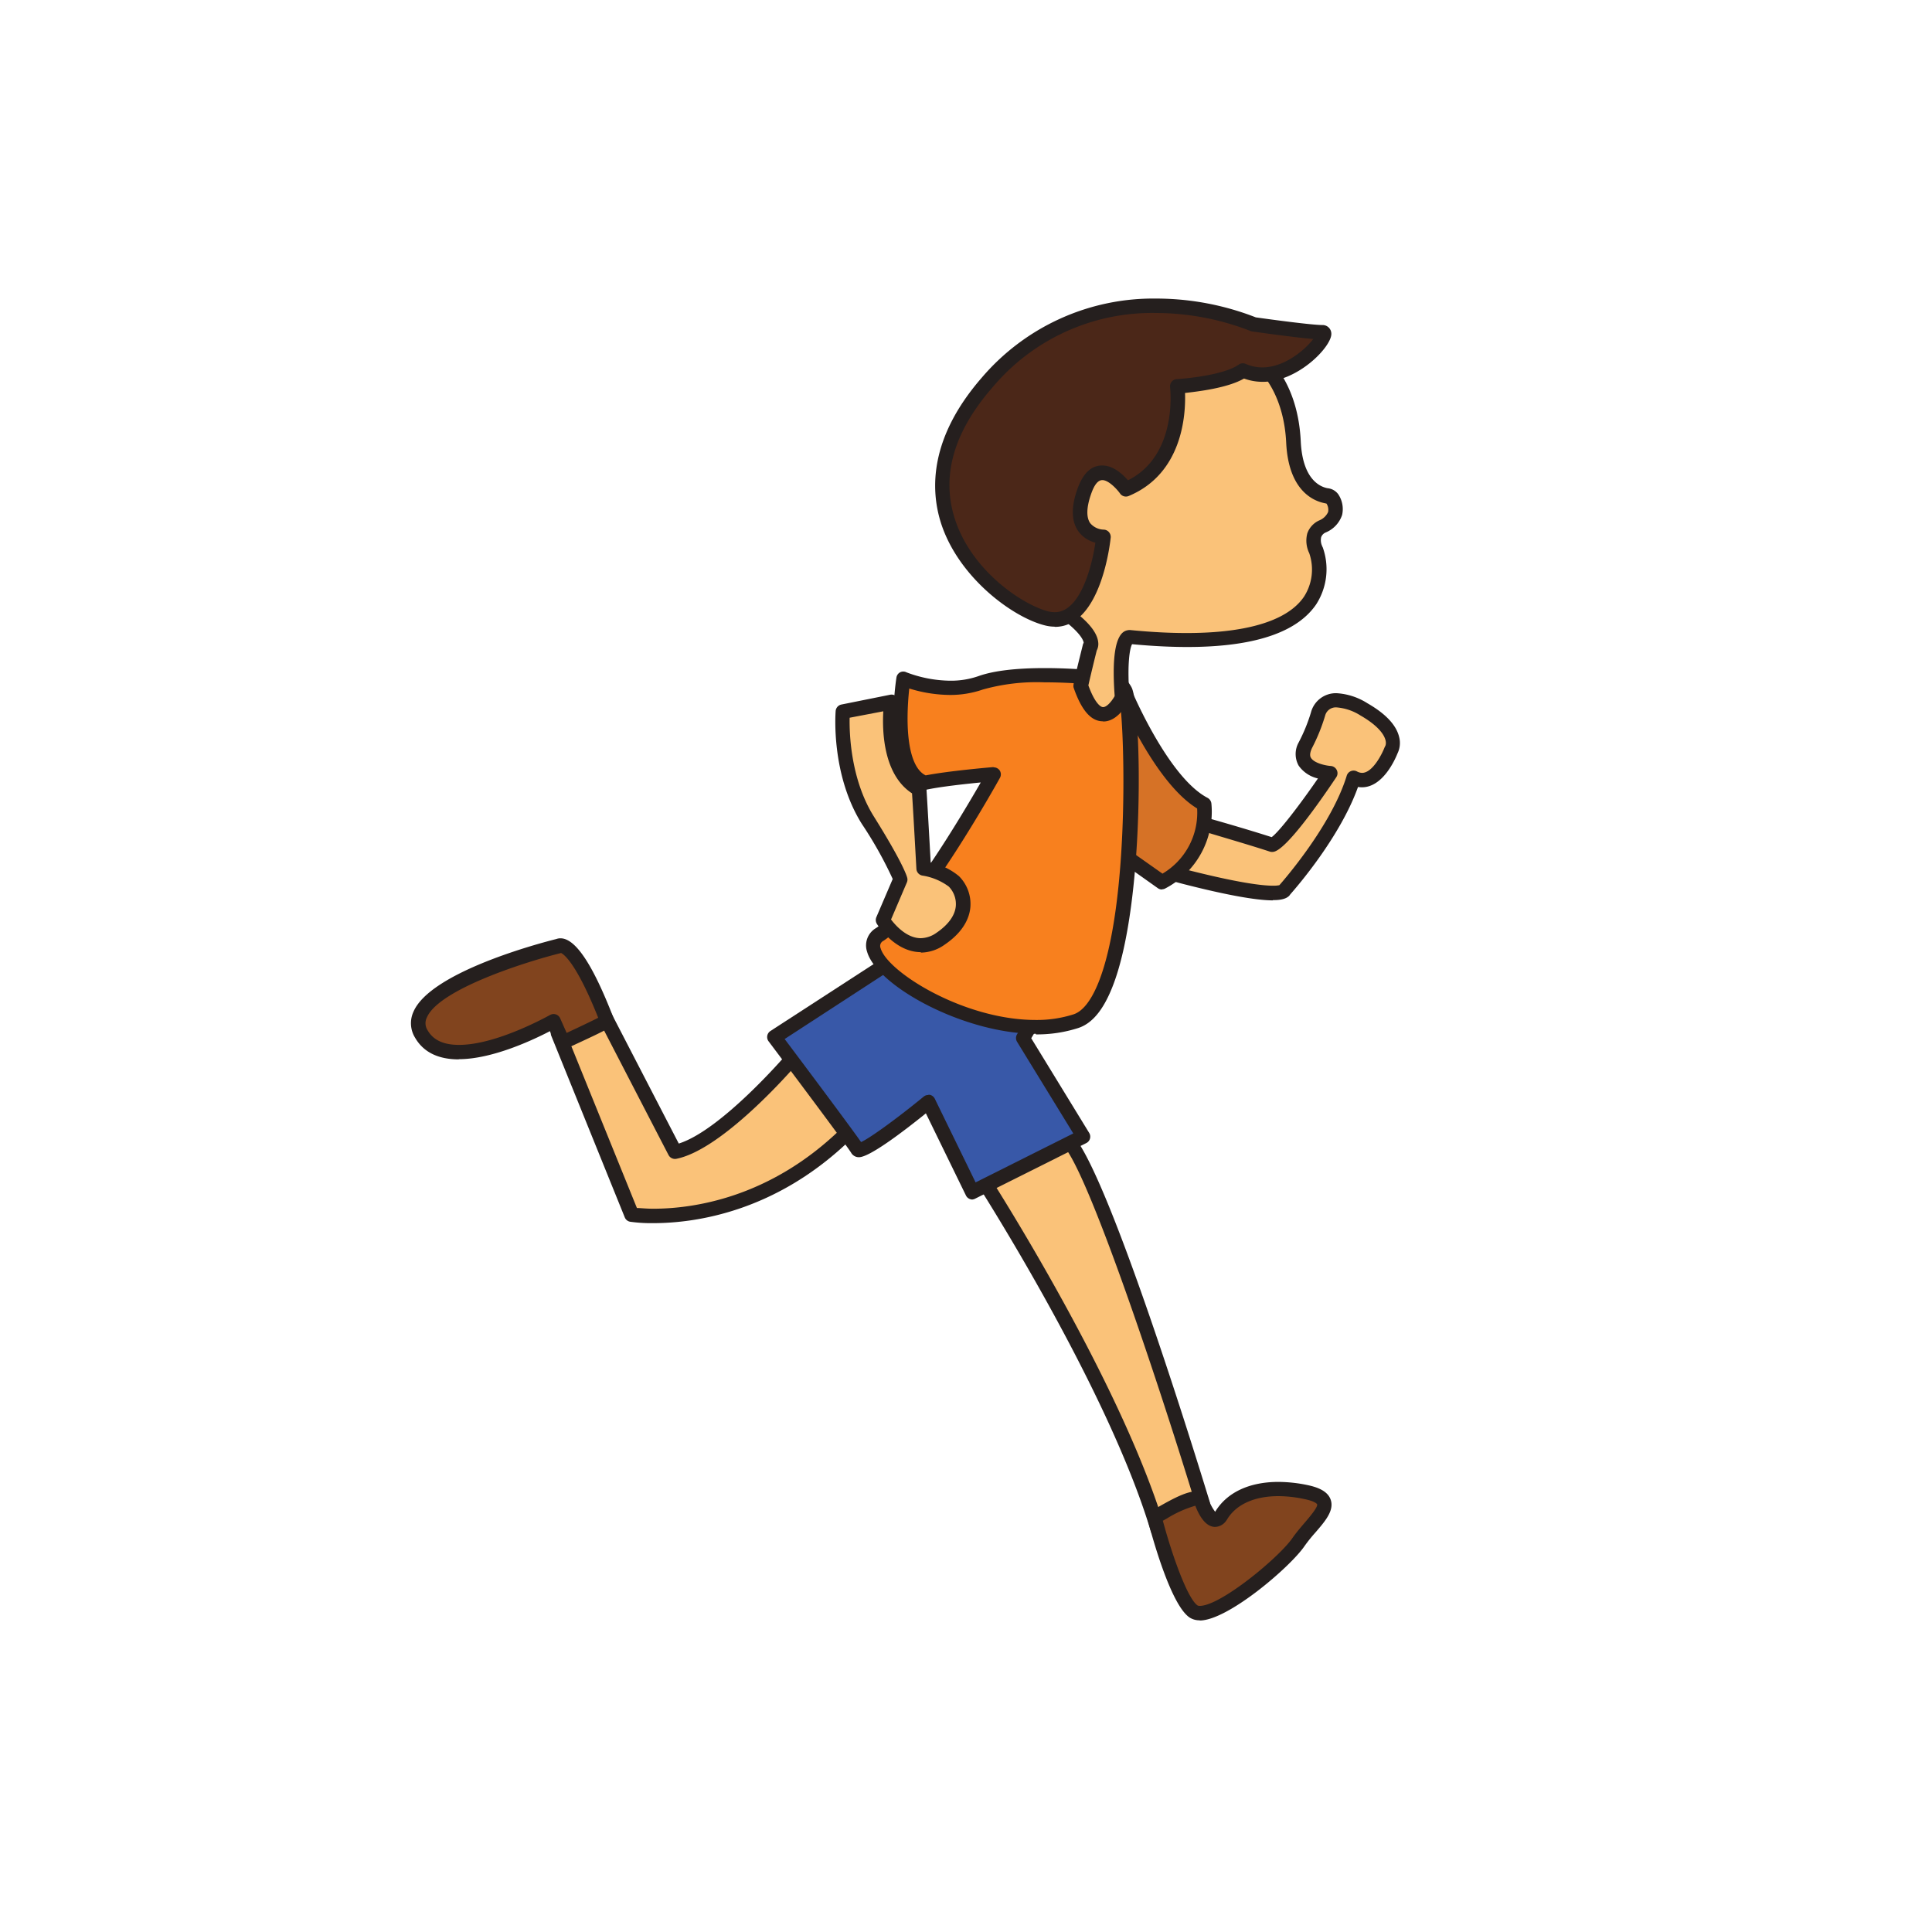
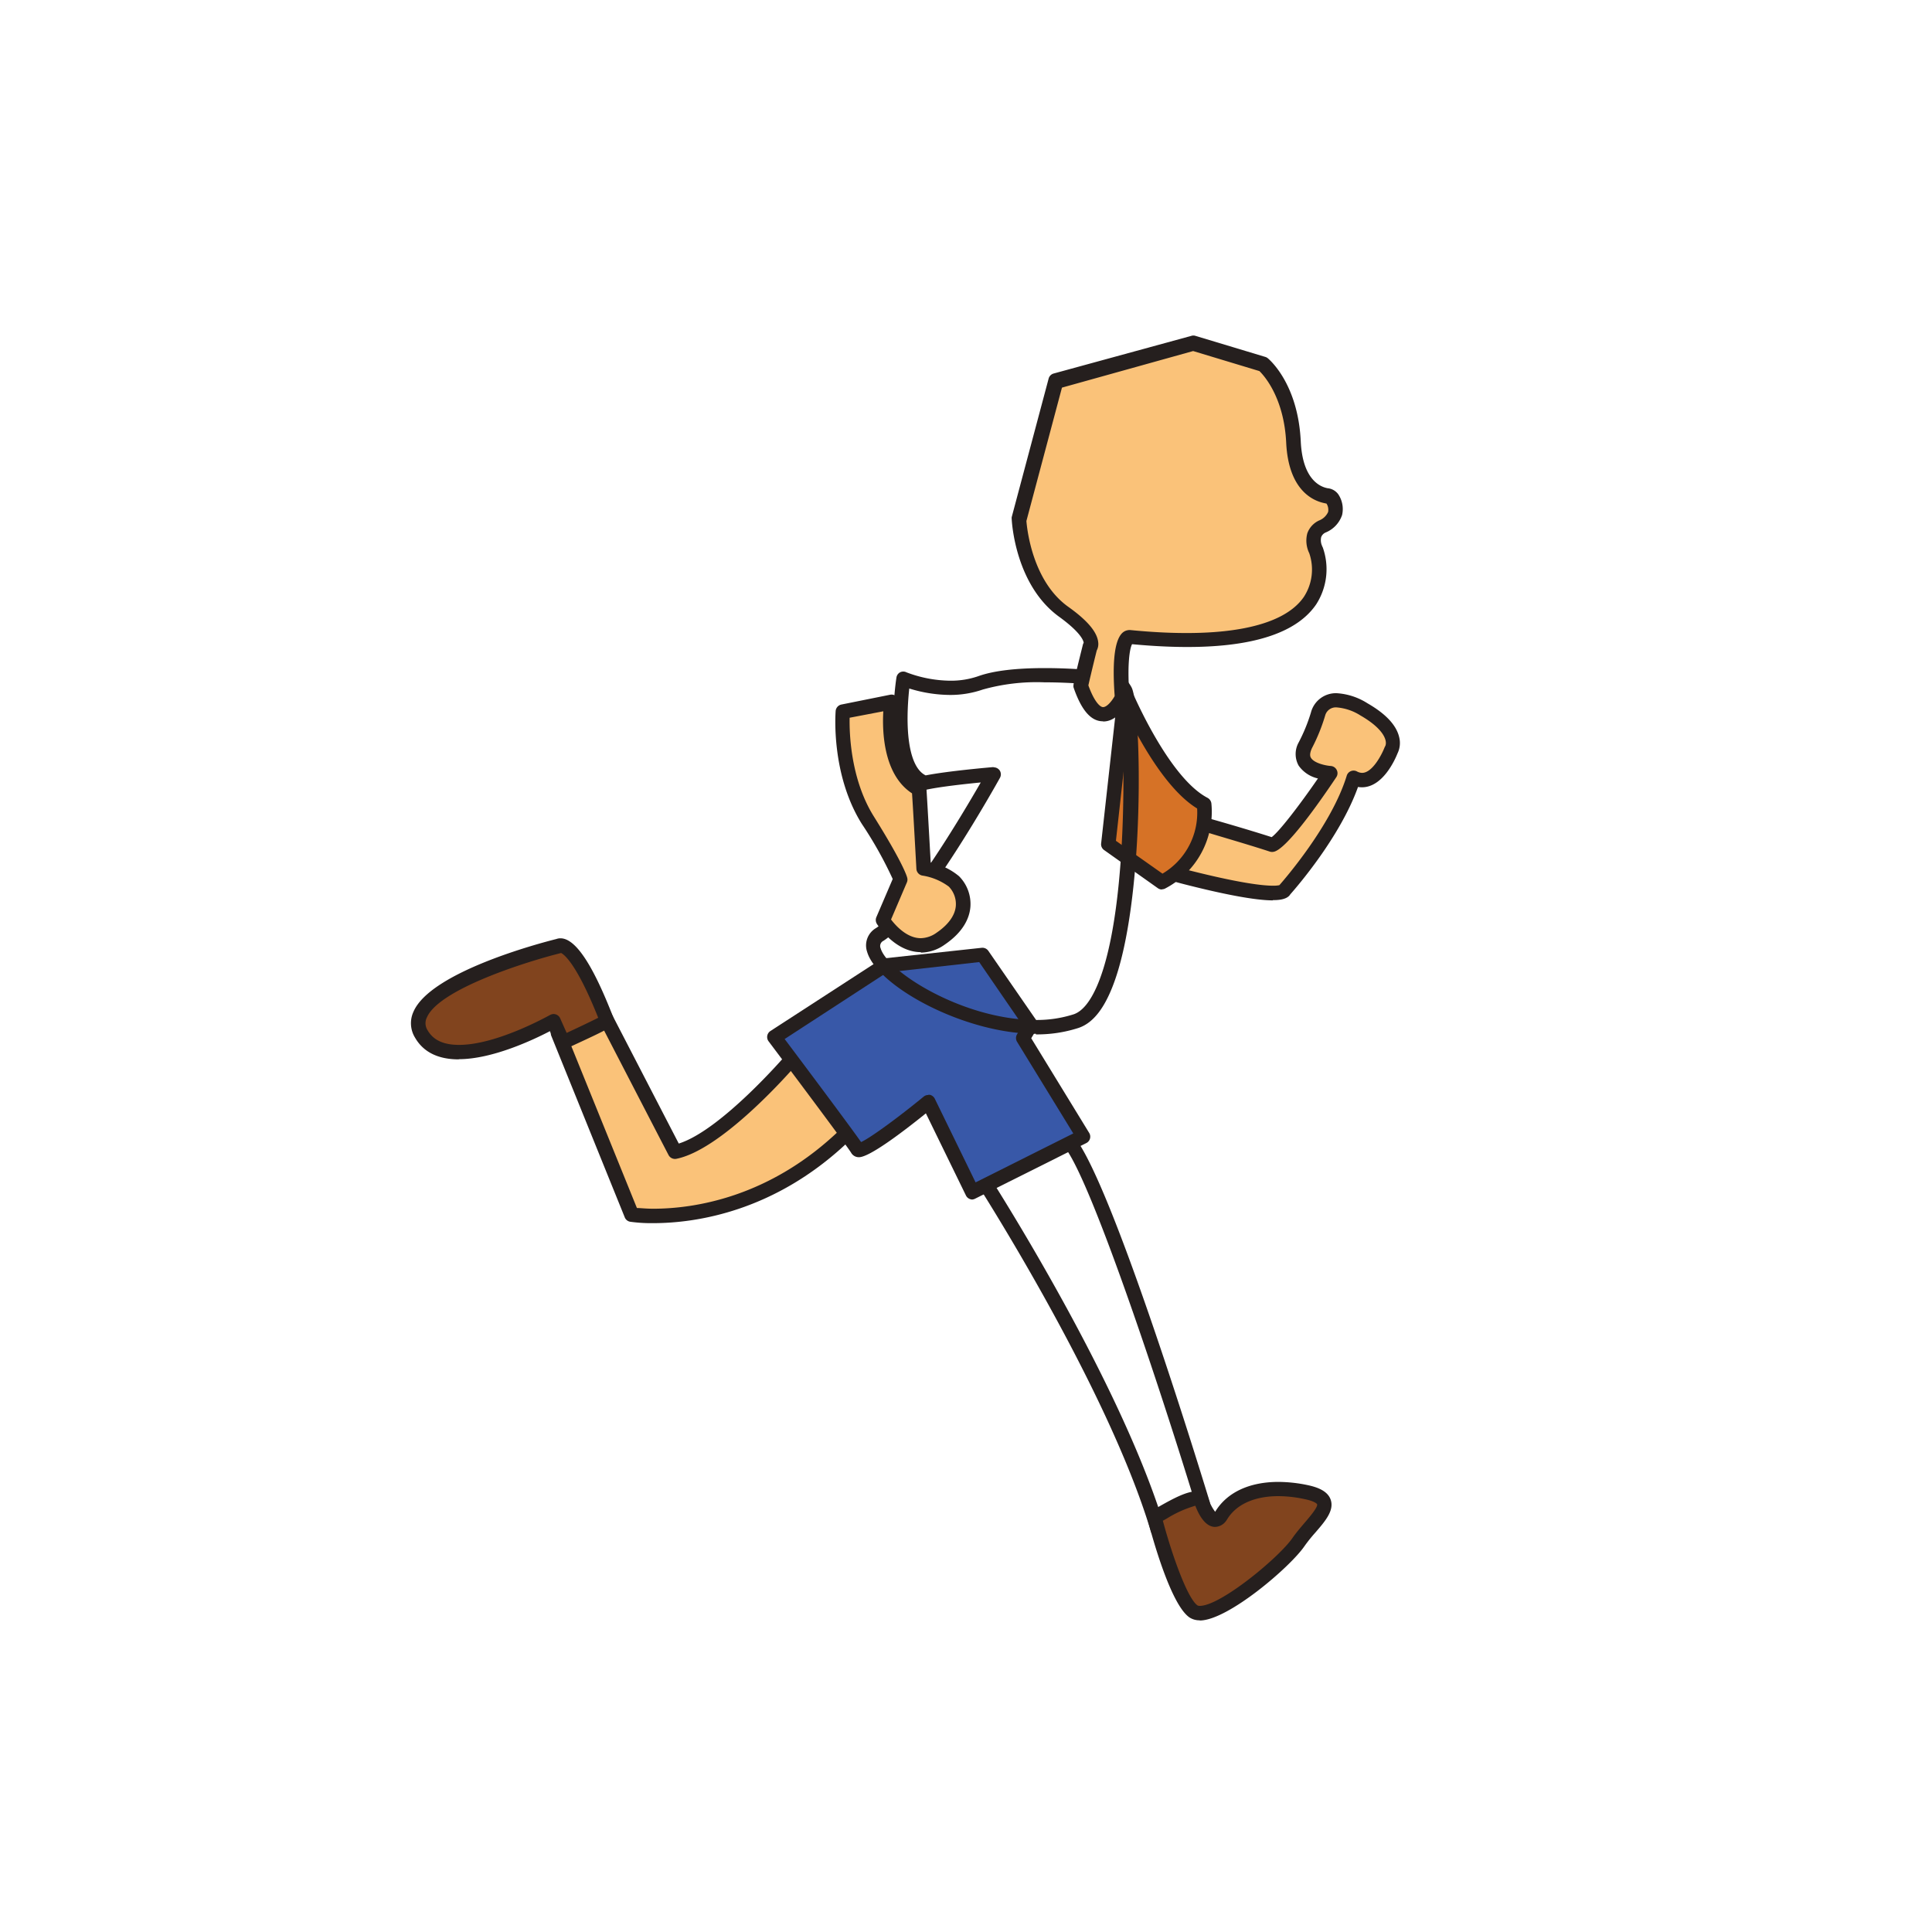
<svg xmlns="http://www.w3.org/2000/svg" id="run" viewBox="0 0 300 300">
  <defs>
    <style>.cls-1{fill:#fac279;}.cls-2{fill:#251f1e;}.cls-3{fill:#3858a8;}.cls-4{fill:#d67226;}.cls-5{fill:#f8801e;}.cls-6{fill:#4b2718;}.cls-7{fill:#81441e;}</style>
  </defs>
  <title>run</title>
  <path class="cls-1" d="M122.87,164.55s-11.08,12.94-18.07,14.32c-.54-1-11.18-21.6-11.18-21.6l-7,3.17,11.43,28.18s17.57,2.75,33.32-12.6.94-10.24.94-10.24Z" />
  <path class="cls-2" d="M101.39,189.93a23.69,23.69,0,0,1-3.48-.21A1.11,1.11,0,0,1,97,189L85.61,160.86a1.12,1.12,0,0,1,.57-1.44l7-3.17a1.11,1.11,0,0,1,1.45.51c.1.18,8.73,16.88,10.77,20.81,6.58-2.07,16.53-13.63,16.64-13.75a1.1,1.1,0,0,1,1-.38l9.23,1.19a16,16,0,0,1,4.3-.79c2,0,2.76.85,3.05,1.57.6,1.48.2,4-7.41,11.41-11.7,11.41-24.31,13.11-30.79,13.11m-2.52-2.35c.53,0,1.4.11,2.52.11,6.14,0,18.1-1.62,29.23-12.47,7.5-7.32,6.9-8.95,6.9-9a1.8,1.8,0,0,0-1-.17,15.08,15.08,0,0,0-3.83.75,1.12,1.12,0,0,1-.51.06l-8.88-1.15c-2.1,2.38-11.71,12.92-18.31,14.23a1.13,1.13,0,0,1-1.2-.57c-.47-.89-8.58-16.57-10.7-20.67l-5,2.28Z" />
-   <path class="cls-1" d="M151.92,182.08s20.87,32.12,27.85,55.39a58.41,58.41,0,0,0,7-4s-16.24-53.33-21.39-56.86-12.69-4-12.69-4Z" />
  <path class="cls-2" d="M179.77,238.59a1.16,1.16,0,0,1-.48-.11,1.1,1.1,0,0,1-.59-.69C171.85,214.94,151.19,183,151,182.7a1.16,1.16,0,0,1-.17-.7l.73-9.45a1.11,1.11,0,0,1,1.19-1c.32,0,7.92.53,13.26,4.19s20.15,51.95,21.83,57.45a1.13,1.13,0,0,1-.46,1.26,57.24,57.24,0,0,1-7.16,4.08,1.07,1.07,0,0,1-.43.09m-26.7-56.79c2.16,3.36,20.5,32.32,27.39,54.11,1.75-.88,3.88-2.21,5-2.9-6.29-20.54-17.25-53.08-20.71-55.45-3.69-2.54-8.82-3.42-11-3.69Z" />
  <path class="cls-3" d="M137.35,149.9,120.23,161s12.24,16.28,12.89,17.43,11-7.34,11-7.34l6.84,14,17.27-8.64-9.37-15.28,1.23-2-7.52-10.94Z" />
  <path class="cls-2" d="M151,186.26a1,1,0,0,1-.36-.06,1.11,1.11,0,0,1-.65-.57l-6.22-12.75c-3.57,2.88-8.75,6.81-10.39,6.81a1.37,1.37,0,0,1-1.21-.68c-.48-.83-7.93-10.8-12.82-17.31a1.11,1.11,0,0,1,.29-1.61L136.74,149a1.08,1.08,0,0,1,.49-.18l15.24-1.65a1.12,1.12,0,0,1,1,.48L161,158.55a1.11,1.11,0,0,1,0,1.21l-.87,1.46,9,14.7a1.11,1.11,0,0,1-.46,1.58l-17.27,8.64a1.11,1.11,0,0,1-.5.12M144.14,170l.24,0a1.14,1.14,0,0,1,.77.6l6.34,13L166.66,176l-8.73-14.23a1.12,1.12,0,0,1,0-1.17l.85-1.41-6.73-9.8L137.73,151l-15.89,10.34c2.53,3.36,10,13.34,11.87,16,1.52-.69,6-4,9.72-7.06a1.12,1.12,0,0,1,.71-.25" />
  <path class="cls-1" d="M187.4,128.16s6,1.69,10.14,3c1.87-.46,9-11.1,9-11.1s-5.74-.38-3.87-4.35,2-5,2-5,1-4.12,7.13-.62,4.18,6.37,4.18,6.37-2.32,6.12-5.82,4.27c-2.57,8.4-10.75,17.47-10.75,17.47s-.28,1.74-15.23-2.06-3.21-6.51-3.21-6.51Z" />
  <path class="cls-2" d="M197.66,139.81c-2.61,0-7.24-.84-13.75-2.5-5.94-1.51-8.46-3-8.44-4.95,0-2.28,3.68-3.37,5.25-3.73l6.42-1.55a1,1,0,0,1,.56,0c.06,0,5.66,1.59,9.76,2.91,1.15-.82,4.36-5,7.19-9.11a5,5,0,0,1-3-2,3.69,3.69,0,0,1,0-3.58,26.43,26.43,0,0,0,1.91-4.66,4,4,0,0,1,4-3,10,10,0,0,1,4.77,1.56c2.84,1.63,4.49,3.39,4.93,5.25A3.69,3.69,0,0,1,217,117c-.33.83-2.23,5.25-5.52,5.25a4.18,4.18,0,0,1-.61-.05c-2.76,7.75-9.52,15.55-10.52,16.68-.53.89-2.12.89-2.69.89m-19.95-7.38s.57,1.14,6.75,2.71c7.89,2,11.53,2.43,13.2,2.43a4.49,4.49,0,0,0,1-.08c.66-.75,8.1-9.27,10.46-17a1.11,1.11,0,0,1,1.59-.66,1.73,1.73,0,0,0,.8.22c1.61,0,3.07-2.89,3.46-3.89a1.63,1.63,0,0,1,.11-.23c.37-.65.08-2.54-3.81-4.78a8.07,8.07,0,0,0-3.66-1.26,1.71,1.71,0,0,0-1.81,1.16,28.58,28.58,0,0,1-2.09,5.18c-.45,1-.22,1.35-.14,1.49.49.82,2.28,1.21,3.07,1.26a1.12,1.12,0,0,1,.93.63,1.1,1.1,0,0,1-.07,1.11c-2.75,4.11-7.67,11.07-9.66,11.57a1.19,1.19,0,0,1-.62,0c-3.57-1.17-8.58-2.6-9.81-3l-6.15,1.49c-1.64.38-3.35,1.17-3.52,1.62Z" />
  <path class="cls-4" d="M174.7,107.67s5.76,13.82,12.29,17.23c.5,9.06-6.57,12.1-6.57,12.1l-8.33-5.87Z" />
  <path class="cls-2" d="M180.42,138.12a1.09,1.09,0,0,1-.64-.21L171.45,132a1.1,1.1,0,0,1-.47-1l2.61-23.46a1.12,1.12,0,0,1,.95-1,1.11,1.11,0,0,1,1.19.68c.06.13,5.68,13.49,11.78,16.67a1.15,1.15,0,0,1,.6.93A13.43,13.43,0,0,1,180.86,138a1.12,1.12,0,0,1-.44.09m-7.14-7.53,7.23,5.1a11,11,0,0,0,5.38-10.12c-4.44-2.71-8.38-9.53-10.52-13.8Z" />
-   <path class="cls-5" d="M169.89,105.13s-11.88-1.22-17.61.82-12-.61-12-.61-.23,1.49-.36,3.57c-.27,4.36-.07,11.29,3.74,12.6,3.38-.71,10.65-1.33,10.65-1.33s-11.67,21-17.71,24.88,16.44,18.1,30.51,13.41c10.13-3.38,9.11-48.42,7.57-51.29s-4.81-2.05-4.81-2.05" />
  <path class="cls-2" d="M160.87,160.53h0c-11.15,0-24.66-7.4-26.22-12.72a3.11,3.11,0,0,1,1.36-3.69c4.71-3,13.3-17.44,16.28-22.62-2.39.23-6.22.65-8.38,1.11a1.08,1.08,0,0,1-.59,0c-4.32-1.49-4.83-8.28-4.5-13.72.13-2.12.37-3.62.38-3.69a1.11,1.11,0,0,1,.56-.8,1.09,1.09,0,0,1,1,0,19.67,19.67,0,0,0,6.79,1.3,13,13,0,0,0,4.38-.71c2.32-.83,5.79-1.25,10.31-1.25,3.68,0,6.84.28,7.61.35a6.74,6.74,0,0,1,1.12-.09,5.12,5.12,0,0,1,4.74,2.74c1.54,2.88,2.23,33.52-3,46.57-1.41,3.54-3.12,5.6-5.25,6.31a20.89,20.89,0,0,1-6.61,1m-6.54-41.47a1.14,1.14,0,0,1,.94.51,1.12,1.12,0,0,1,0,1.16c-.47.86-11.87,21.27-18.07,25.27a.89.89,0,0,0-.43,1.17c1.07,3.66,12.9,11.12,24.07,11.12a18.75,18.75,0,0,0,5.9-.88c1.33-.45,2.55-1.93,3.63-4.41,5.4-12.47,4.22-43.32,3.31-45.3a2.89,2.89,0,0,0-2.76-1.55,4.21,4.21,0,0,0-.79.07,1.25,1.25,0,0,1-.38,0s-3.53-.36-7.56-.36a31,31,0,0,0-9.56,1.12,15.37,15.37,0,0,1-5.13.84,21.72,21.72,0,0,1-6.29-1c-.06.57-.13,1.3-.18,2.12-.39,6.25.61,10.36,2.73,11.37,3.51-.69,10.16-1.26,10.44-1.28h.1" />
  <path class="cls-1" d="M138.42,108.94l-7.57,1.51s-.75,9.42,3.9,16.85,5.05,9.21,5.05,9.21l-2.72,6.34s3.92,6.3,9,2.85,3.6-7.42,2.07-8.9-4.69-2-4.69-2-.63-11.38-.72-12.39c-5.77-3.09-4.29-13.46-4.29-13.46" />
  <path class="cls-2" d="M143,147.85h0c-4.06,0-6.74-4.23-6.85-4.41a1.14,1.14,0,0,1-.08-1l2.55-5.95a61.55,61.55,0,0,0-4.8-8.56c-4.8-7.67-4.09-17.14-4.06-17.53a1.12,1.12,0,0,1,.89-1l7.56-1.52a1.12,1.12,0,0,1,1,.28,1.13,1.13,0,0,1,.34,1c0,.1-1.3,9.64,3.71,12.32a1.15,1.15,0,0,1,.59.89c.07.86.52,8.88.67,11.57a10.06,10.06,0,0,1,4.4,2.12,6.11,6.11,0,0,1,1.76,4.8c-.13,1.51-.93,3.75-4,5.83a6.47,6.47,0,0,1-3.7,1.23m-4.62-5.14c.7.92,2.45,2.9,4.62,2.9a4.33,4.33,0,0,0,2.44-.84c1.84-1.25,2.88-2.7,3-4.17a3.89,3.89,0,0,0-1.09-3,9.24,9.24,0,0,0-4.1-1.71,1.13,1.13,0,0,1-.93-1c-.19-3.45-.54-9.77-.68-11.77-4.47-2.9-4.64-9.67-4.46-12.74l-5.23,1c-.05,2.41.15,9.56,3.76,15.33,4.62,7.39,5.15,9.35,5.19,9.55a1.09,1.09,0,0,1-.06.69Z" />
  <path class="cls-1" d="M196.1,56.5s4.3,3.49,4.71,12.08c.32,6.72,3.64,8.07,5.08,8.34a1.39,1.39,0,0,1,.91.41c.52.83,1.43,2.9-1.49,4.36-2.35,1.18-1,3.69-1,3.69s6.75,17-28.87,13.51c-1.74.35-1.41,6.93-1.27,8.88a2,2,0,0,1-.11.82c-.69,1.21-3.59,5.54-6.24-2.06-.05-.14,1.42-6.08,1.42-6.08s1.44-1.54-4-5.45c-6.53-4.67-7-14.33-7-14.33L164,59.17l21.3-5.94Z" />
  <path class="cls-2" d="M171.24,112c-1.82,0-3.29-1.68-4.5-5.14-.14-.4-.16-.45,1.4-6.72a1,1,0,0,1,.13-.32c0-.21-.26-1.46-3.74-4-6.89-4.93-7.41-14.78-7.43-15.19a1.27,1.27,0,0,1,0-.34l5.73-21.5a1.11,1.11,0,0,1,.78-.79L185,52.15a1,1,0,0,1,.62,0l10.85,3.27a1.07,1.07,0,0,1,.38.2c.2.16,4.7,3.91,5.13,12.9.28,5.93,3,7.07,4.16,7.29a2.32,2.32,0,0,1,1.65.92,4.12,4.12,0,0,1,.61,3.24,4.48,4.48,0,0,1-2.54,2.71,1.26,1.26,0,0,0-.71.73,2.17,2.17,0,0,0,.18,1.44s0,.07.05.1a10.08,10.08,0,0,1-1,8.89c-3.75,5.52-13.41,7.62-28.59,6.19-.37.64-.76,3.07-.44,7.65a2.76,2.76,0,0,1-.26,1.46c-.6,1.07-1.91,2.89-3.76,2.89M169,106.42c.9,2.49,1.79,3.38,2.29,3.38s1.2-.69,1.78-1.68a1.34,1.34,0,0,0,0-.28c-.67-9.48,1.39-9.89,2.17-10a1.22,1.22,0,0,1,.33,0c14.25,1.4,23.65-.43,26.89-5.15a7.78,7.78,0,0,0,.84-6.79,4.45,4.45,0,0,1-.3-3.09,3.47,3.47,0,0,1,1.85-2,2.54,2.54,0,0,0,1.38-1.31,1.8,1.8,0,0,0-.25-1.3l-.26-.06c-1.68-.32-5.63-1.86-6-9.38-.33-7-3.44-10.45-4.16-11.14l-10.29-3.11-20.37,5.68-5.52,20.71c.1,1.24.93,9.33,6.48,13.31,3,2.13,4.51,3.94,4.67,5.52a2.16,2.16,0,0,1-.23,1.28c-.57,2.29-1.16,4.76-1.32,5.53" />
-   <path class="cls-6" d="M174.8,76s-4.3-6.15-6.55.61,3.07,6.76,3.07,6.76-1.43,14.53-8.8,12.69-26.42-17-9.21-36.65,41.36-9,41.36-9,8.55,1.23,10.64,1.23c1.74,0-5.32,9-12.28,5.94-2.87,2-10.24,2.46-10.24,2.46s1.43,12.08-8,16" />
-   <path class="cls-2" d="M163.77,97.31a6.29,6.29,0,0,1-1.52-.2c-5.07-1.27-13.51-7.54-16.17-16C144.49,76,144.3,68,152.46,58.63a35,35,0,0,1,27-12.27A42.66,42.66,0,0,1,195,49.28c2.47.35,8.72,1.19,10.34,1.19a1.36,1.36,0,0,1,1.39,1.39c0,2-5.18,7.43-10.65,7.43h0a8.49,8.49,0,0,1-2.91-.51c-2.55,1.47-7.06,2-9.16,2.24.12,3.28-.34,12.5-8.75,16a1.11,1.11,0,0,1-1.34-.39c-.48-.68-1.78-2.08-2.75-2.08s-1.53,1.51-1.83,2.41c-.64,1.93-.66,3.41-.05,4.28a2.84,2.84,0,0,0,2.07,1,1.11,1.11,0,0,1,.82.37,1.15,1.15,0,0,1,.29.86c-.06.56-1.45,13.86-8.66,13.87ZM179.44,48.6a32.32,32.32,0,0,0-25.29,11.51c-6,6.86-8,13.69-5.93,20.31C150.83,88.76,159,94,162.79,94.94a4.32,4.32,0,0,0,1,.12c3.91,0,5.75-7,6.3-10.8a4.61,4.61,0,0,1-2.62-1.73c-1.08-1.49-1.17-3.62-.27-6.31s2.2-3.94,3.95-3.94,3.2,1.39,4,2.3c7.68-3.83,6.59-14,6.54-14.46a1.12,1.12,0,0,1,1-1.25c2-.11,7.52-.73,9.65-2.25a1.09,1.09,0,0,1,1.1-.11,6.46,6.46,0,0,0,2.56.54h0c3.51,0,6.72-2.81,7.92-4.41-3.12-.26-9.16-1.13-9.46-1.17a1.11,1.11,0,0,1-.3-.08,40.64,40.64,0,0,0-14.77-2.79" />
  <path class="cls-7" d="M186.52,232.85s1.46,4.62,3.07,2.56c2.2-3.79,7.32-5,13.21-3.74s1.18,4.35-1.18,7.78-13.45,12.63-16.26,10.79-6.13-14.76-6.13-14.76c-.1.51,5.76-3.76,7.29-2.63" />
  <path class="cls-2" d="M186.3,251.6a2.82,2.82,0,0,1-1.56-.42c-2.9-1.91-5.77-12.26-6.58-15.39h0a1.4,1.4,0,0,1,0-.5,1.13,1.13,0,0,1,1-.9c.23-.11.61-.33.92-.51,2.15-1.22,4.21-2.31,5.73-2.31a2.22,2.22,0,0,1,1.36.41,1.08,1.08,0,0,1,.41.56,6.92,6.92,0,0,0,1.11,2.21c1.81-3,5.29-4.64,9.83-4.64a22.5,22.5,0,0,1,4.5.49c1.31.28,3.11.81,3.61,2.28.57,1.67-.85,3.32-2.36,5.07a24.06,24.06,0,0,0-1.73,2.16c-2.22,3.23-11.88,11.52-16.25,11.52Zm-5.73-15.45c1.57,5.83,3.91,12.18,5.4,13.15,0,0,.1.06.33.06,3.26,0,12.36-7.57,14.4-10.55.57-.82,1.24-1.6,1.88-2.35s2.1-2.43,1.94-2.88c0,0-.2-.45-2-.81a19.45,19.45,0,0,0-4-.45c-3.77,0-6.6,1.3-8,3.65a.6.6,0,0,1-.09.13,2.2,2.2,0,0,1-1.74,1c-1.59,0-2.59-2-3.08-3.29a17.56,17.56,0,0,0-4.45,2l-.63.35" />
  <path class="cls-7" d="M87.36,161.89l-1.42-3.31s-16.28,9.31-20.53,2S86.76,146.9,86.76,146.9s2.34-1.59,7.46,11.62c0,.2-6.86,3.37-6.86,3.37" />
  <path class="cls-2" d="M71.25,164.5c-3.22,0-5.51-1.13-6.8-3.37a4.27,4.27,0,0,1-.26-4c2.63-6.22,19.76-10.71,22.2-11.32a1.8,1.8,0,0,1,.64-.11c2.31,0,5,4,8.24,12.38a1.41,1.41,0,0,1,.07.41c0,.86,0,.92-7.51,4.38a1.12,1.12,0,0,1-1.5-.57l-.94-2.18c-2.53,1.32-8.92,4.35-14.14,4.35M87.06,148h0c-5.13,1.27-18.88,5.56-20.78,10a2,2,0,0,0,.13,2c.88,1.52,2.48,2.25,4.87,2.25,5.93,0,14-4.59,14.13-4.64a1.11,1.11,0,0,1,1.58.53l1,2.25c1.95-.91,3.88-1.83,4.9-2.35-3.45-8.66-5.41-9.9-5.77-10.06" />
</svg>